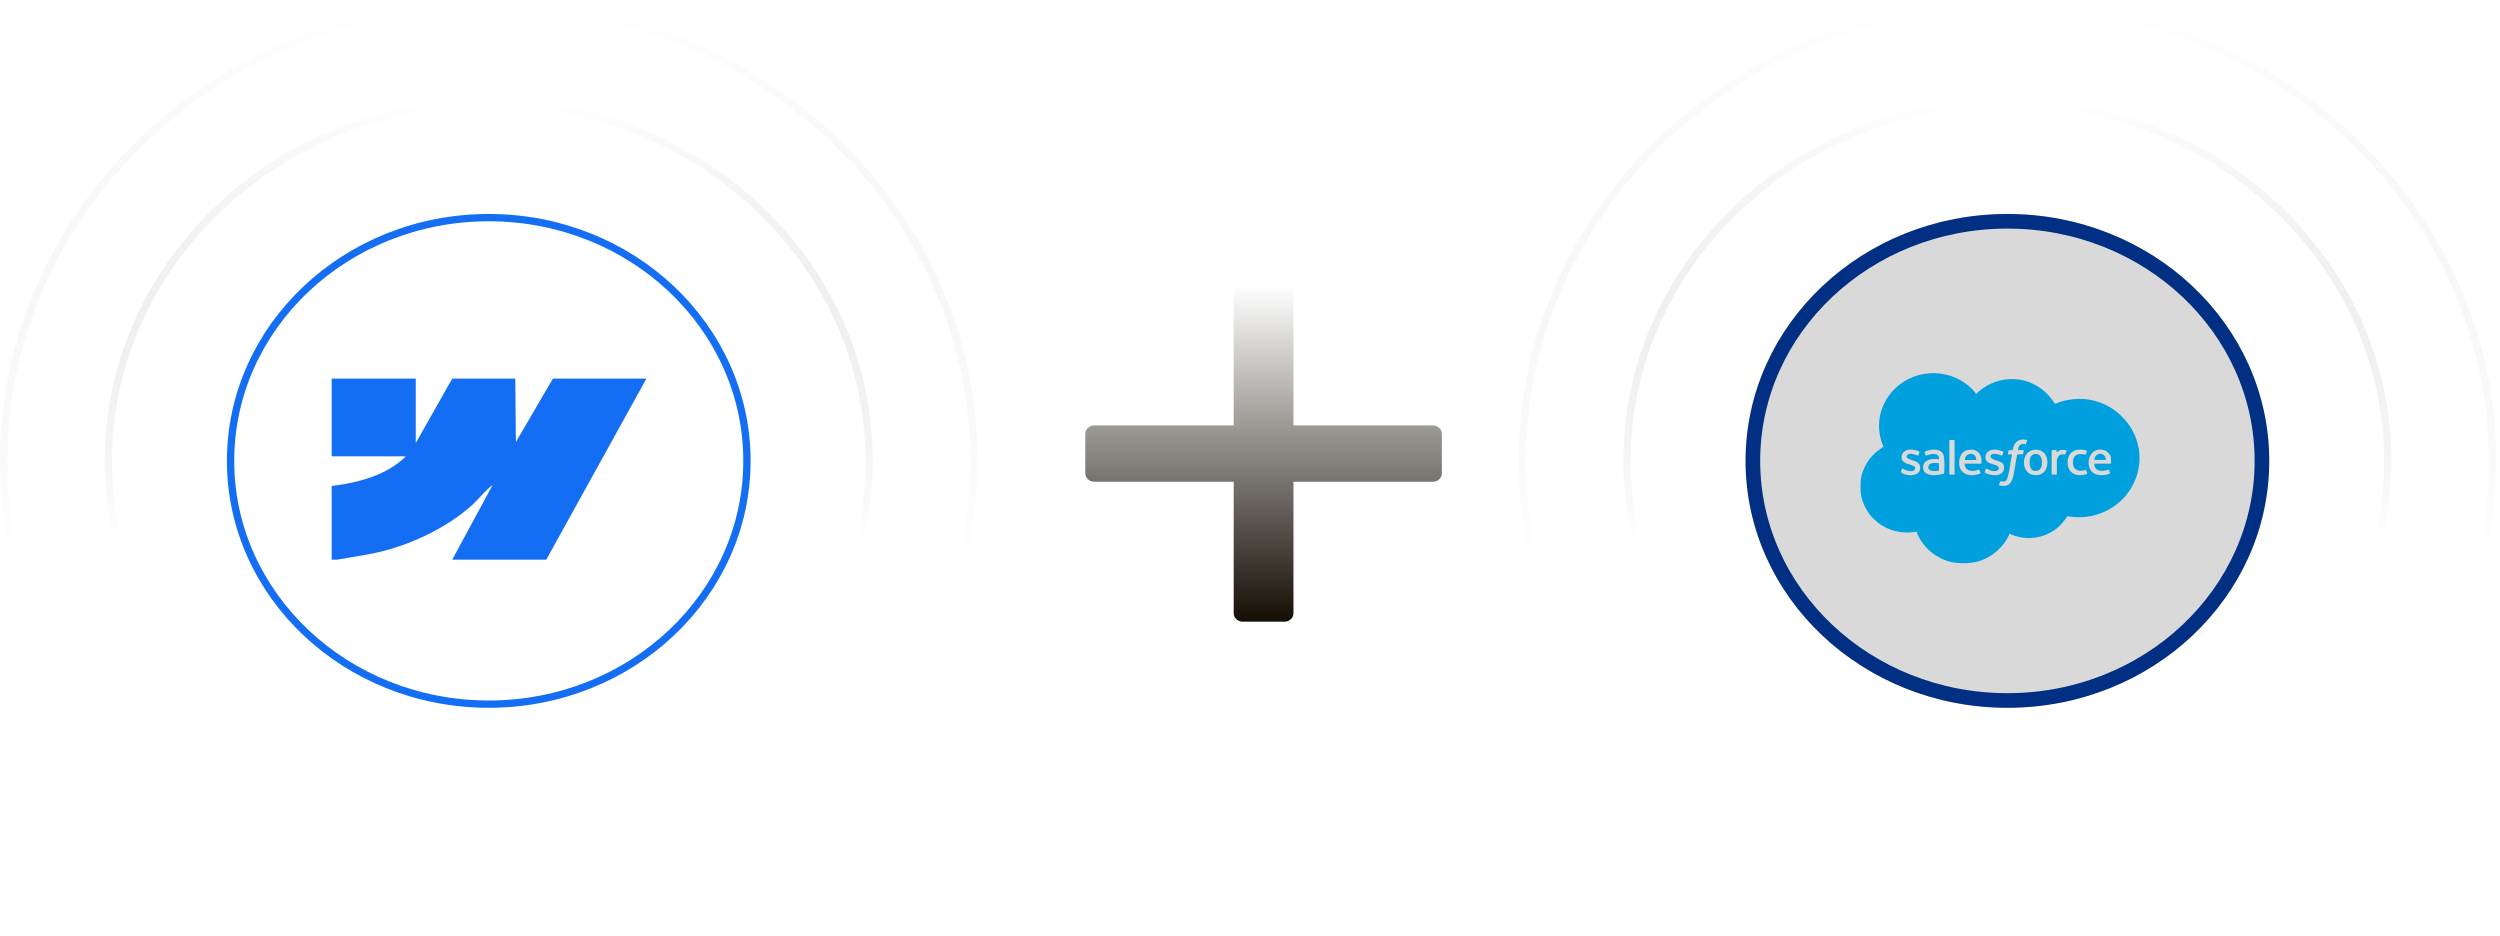
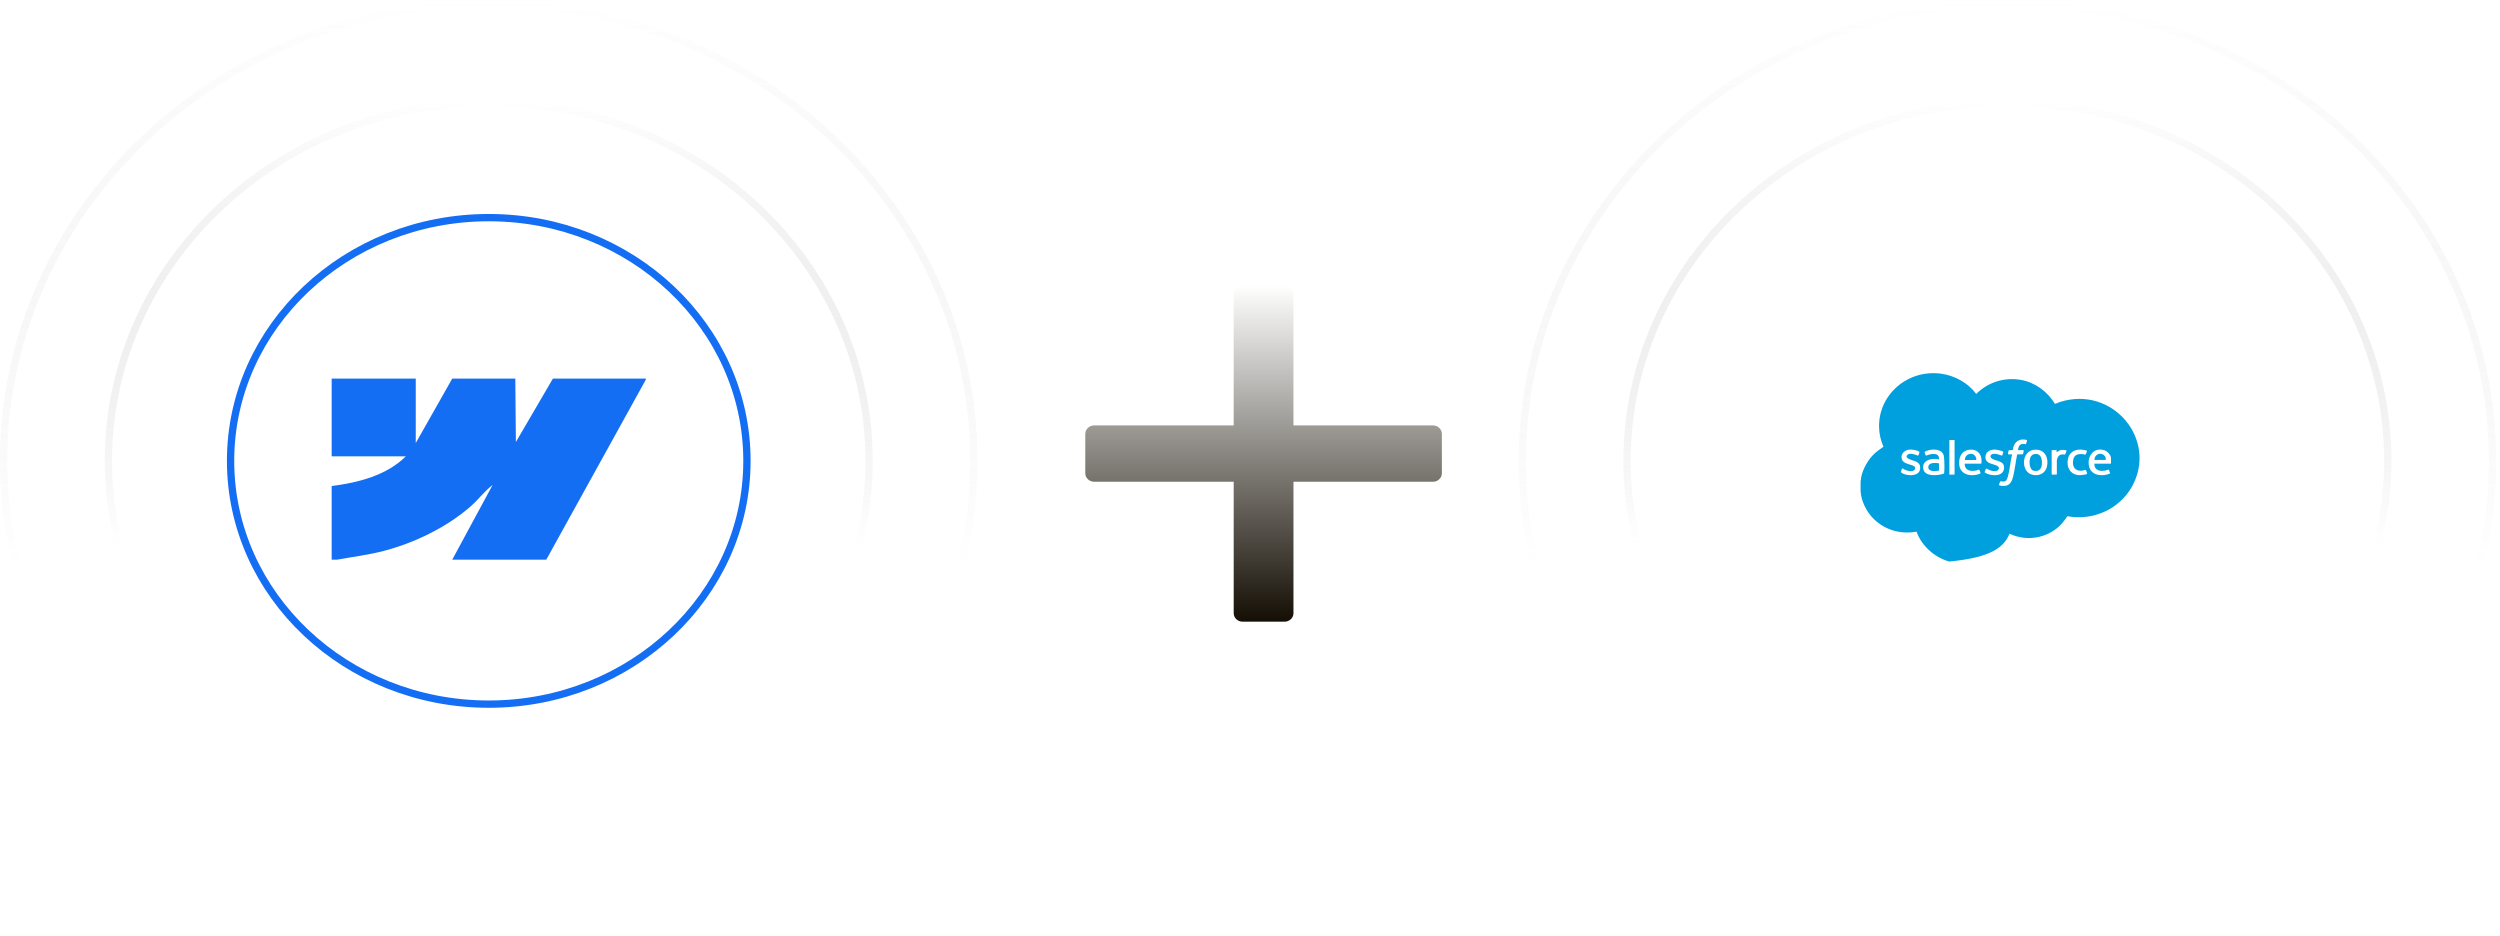
<svg xmlns="http://www.w3.org/2000/svg" width="171" height="64" viewBox="0 0 171 64" fill="none">
  <path opacity="0.2" d="M33.431 0.25C51.77 0.25 66.612 14.266 66.612 31.524C66.612 48.783 51.77 62.799 33.431 62.799C15.091 62.799 0.25 48.783 0.25 31.524C0.25 14.266 15.091 0.25 33.431 0.25Z" fill="url(#paint0_linear_2087_5337)" stroke="url(#paint1_linear_2087_5337)" stroke-width="0.5" />
  <path opacity="0.4" d="M33.432 7.005C47.815 7.006 59.448 17.997 59.448 31.525C59.448 45.053 47.814 56.043 33.432 56.044C19.049 56.044 7.414 45.053 7.414 31.525C7.414 17.997 19.049 7.005 33.432 7.005Z" fill="url(#paint2_linear_2087_5337)" stroke="url(#paint3_linear_2087_5337)" stroke-width="0.5" />
  <g filter="url(#filter0_i_2087_5337)">
    <ellipse cx="33.431" cy="31.524" rx="17.91" ry="16.888" fill="white" />
  </g>
  <path d="M33.431 14.886C43.198 14.886 51.091 22.349 51.091 31.524C51.091 40.699 43.198 48.163 33.431 48.163C23.664 48.162 15.771 40.699 15.771 31.524C15.772 22.349 23.664 14.886 33.431 14.886Z" stroke="#146EF4" stroke-width="0.5" />
  <path d="M37.82 25.895L35.286 30.234L35.247 25.895H30.934L28.438 30.303V25.895H22.686V31.213H27.756C26.481 32.496 24.512 33.02 22.686 33.242V38.28H23.064C24.126 38.086 25.197 37.958 26.242 37.685C28.386 37.125 30.562 36.057 32.185 34.643C32.721 34.177 33.134 33.597 33.695 33.171L30.934 38.28H37.366L44.177 25.965V25.895H37.82Z" fill="#146EF4" />
  <path opacity="0.2" d="M137.306 0.25C155.646 0.25 170.488 14.266 170.488 31.524C170.488 48.783 155.646 62.799 137.306 62.799C118.967 62.799 104.125 48.783 104.125 31.524C104.126 14.266 118.967 0.25 137.306 0.25Z" fill="url(#paint4_linear_2087_5337)" stroke="url(#paint5_linear_2087_5337)" stroke-width="0.5" />
  <path opacity="0.4" d="M137.306 7.005C151.689 7.006 163.323 17.997 163.323 31.525C163.323 45.053 151.689 56.043 137.306 56.044C122.923 56.044 111.289 45.053 111.289 31.525C111.289 17.997 122.923 7.005 137.306 7.005Z" fill="url(#paint6_linear_2087_5337)" stroke="url(#paint7_linear_2087_5337)" stroke-width="0.5" />
  <g filter="url(#filter1_i_2087_5337)">
-     <ellipse cx="137.306" cy="31.524" rx="17.91" ry="16.888" fill="#D9D9D9" />
-   </g>
-   <path d="M137.306 15.136C146.949 15.136 154.716 22.5 154.716 31.524C154.716 40.548 146.949 47.913 137.306 47.913C127.663 47.912 119.897 40.547 119.897 31.524C119.897 22.501 127.663 15.136 137.306 15.136Z" stroke="#012F83" />
+     </g>
  <g clip-path="url(#clip0_2087_5337)">
    <path d="M127.277 32.883H127.258V33.684H127.277C127.263 33.441 127.263 33.127 127.277 32.883Z" fill="#47BBE8" />
-     <path d="M127.277 33.684C127.308 34.253 127.645 34.926 128.025 35.351C128.794 36.208 129.939 36.578 131.09 36.365C131.444 37.338 132.306 38.119 133.323 38.408C133.871 38.564 134.73 38.563 135.278 38.408C136.24 38.136 137.076 37.411 137.453 36.508C138.516 37.003 139.765 36.865 140.679 36.144C140.979 35.907 141.198 35.618 141.412 35.308C143.164 35.636 144.944 34.83 145.805 33.321C147.644 30.097 144.498 26.327 140.88 27.503C140.814 27.525 140.596 27.63 140.552 27.616C140.056 26.794 139.214 26.161 138.239 25.986C137.094 25.782 135.983 26.147 135.171 26.944C134.63 26.199 133.712 25.691 132.783 25.562C130.301 25.219 128.189 27.28 128.573 29.698C128.619 29.994 128.712 30.282 128.827 30.558C128.552 30.748 128.277 30.941 128.053 31.188C127.663 31.619 127.308 32.304 127.277 32.883C127.263 33.126 127.263 33.441 127.277 33.684V33.684ZM130.985 31.959C130.893 31.749 130.21 31.796 130.088 31.411C129.975 31.056 130.268 30.781 130.616 30.752C130.755 30.74 131.194 30.794 131.281 30.905C131.313 30.945 131.223 31.162 131.193 31.169C131.015 31.094 130.635 30.955 130.474 31.106C130.196 31.366 130.893 31.495 131.037 31.561C131.278 31.674 131.367 31.825 131.333 32.088C131.271 32.584 130.514 32.568 130.163 32.394C129.932 32.279 130.054 32.246 130.102 32.045C130.183 32.041 130.241 32.11 130.312 32.139C130.475 32.204 130.743 32.279 130.904 32.18C130.978 32.135 131.02 32.039 130.985 31.958L130.985 31.959ZM131.729 31.17C131.693 30.994 131.541 30.936 131.761 30.847C132.146 30.69 132.835 30.676 132.955 31.17C133.002 31.364 133.011 32.123 132.983 32.328C132.974 32.394 132.96 32.393 132.901 32.412C132.532 32.533 131.706 32.606 131.569 32.136C131.384 31.502 132.128 31.29 132.626 31.425C132.675 30.898 132.044 31.04 131.729 31.17ZM137.335 32.614C137.475 32.138 137.5 31.591 137.621 31.107C137.623 31.069 137.621 31.083 137.593 31.079C137.538 31.071 137.375 31.098 137.348 31.062C137.333 31.041 137.387 30.841 137.394 30.799L137.675 30.786C137.724 30.249 138.095 29.95 138.649 30.096C138.661 30.2 138.589 30.287 138.574 30.386C138.208 30.299 138.067 30.446 138.032 30.788C138.127 30.805 138.316 30.765 138.397 30.788C138.452 30.804 138.38 31.021 138.37 31.072L137.977 31.081C137.872 31.565 137.823 32.078 137.708 32.559C137.641 32.843 137.53 33.159 137.195 33.225C137.121 33.24 136.738 33.252 136.729 33.166C136.727 33.153 136.808 32.929 136.819 32.922C136.84 32.909 137.055 32.972 137.17 32.909C137.256 32.862 137.309 32.703 137.335 32.614V32.614ZM140.67 30.788C140.676 30.794 140.665 30.907 140.67 30.933L140.9 30.802C140.965 30.755 141.347 30.763 141.357 30.833C141.359 30.846 141.262 31.082 141.25 31.09C141.239 31.096 141.068 31.076 141.005 31.087C140.863 31.112 140.778 31.2 140.73 31.329C140.722 31.352 140.688 31.458 140.688 31.471V32.437C140.688 32.439 140.662 32.464 140.66 32.464H140.361C140.359 32.464 140.333 32.439 140.333 32.437V30.815C140.333 30.813 140.359 30.788 140.361 30.788C140.405 30.788 140.659 30.777 140.67 30.788H140.67ZM144.392 31.689C144.392 31.692 144.366 31.717 144.364 31.717H143.251C143.253 32.165 143.612 32.258 144.004 32.186C144.049 32.177 144.225 32.112 144.243 32.125L144.337 32.38C143.866 32.605 143.106 32.554 142.92 31.994C142.694 31.319 143.15 30.546 143.943 30.798C144.145 30.862 144.393 31.131 144.393 31.343V31.689L144.392 31.689ZM142.745 30.825C142.761 30.843 142.677 31.085 142.64 31.096C142.599 31.108 142.51 31.065 142.456 31.061C142.063 31.034 141.835 31.131 141.794 31.546C141.739 32.116 142.147 32.313 142.661 32.137C142.682 32.143 142.775 32.386 142.757 32.41C142.713 32.47 142.3 32.506 142.212 32.501C141.607 32.467 141.338 31.966 141.442 31.421C141.564 30.78 142.173 30.644 142.745 30.825V30.825ZM140.002 31.95C139.881 32.398 139.451 32.582 139.005 32.473C138.206 32.279 138.229 30.776 139.226 30.756C139.908 30.742 140.154 31.383 140.002 31.95V31.95ZM137.078 32.036C137.026 32.643 136.134 32.577 135.753 32.315C135.74 32.294 135.822 32.055 135.856 32.046C135.879 32.039 136.079 32.155 136.133 32.173C136.295 32.227 136.587 32.284 136.694 32.117C136.877 31.831 136.253 31.764 136.08 31.678C135.961 31.619 135.834 31.51 135.811 31.376C135.733 30.925 136.117 30.723 136.526 30.752C136.603 30.757 136.987 30.85 137.019 30.9C137.051 30.948 136.95 31.107 136.947 31.17C136.75 31.111 136.574 31.02 136.358 31.043C136.156 31.064 136.064 31.244 136.249 31.368C136.54 31.561 137.124 31.505 137.078 32.036ZM135.526 31.717H134.385C134.379 32.264 134.964 32.286 135.365 32.119C135.399 32.127 135.48 32.373 135.468 32.389C134.881 32.633 134.079 32.517 134.011 31.78C133.97 31.34 134.129 30.867 134.623 30.774C135.275 30.651 135.618 31.128 135.526 31.717ZM133.693 32.464H133.337V30.123C133.337 30.121 133.363 30.095 133.365 30.095H133.665C133.667 30.095 133.693 30.121 133.693 30.123V32.464Z" fill="#00A0DF" />
+     <path d="M127.277 33.684C127.308 34.253 127.645 34.926 128.025 35.351C128.794 36.208 129.939 36.578 131.09 36.365C131.444 37.338 132.306 38.119 133.323 38.408C136.24 38.136 137.076 37.411 137.453 36.508C138.516 37.003 139.765 36.865 140.679 36.144C140.979 35.907 141.198 35.618 141.412 35.308C143.164 35.636 144.944 34.83 145.805 33.321C147.644 30.097 144.498 26.327 140.88 27.503C140.814 27.525 140.596 27.63 140.552 27.616C140.056 26.794 139.214 26.161 138.239 25.986C137.094 25.782 135.983 26.147 135.171 26.944C134.63 26.199 133.712 25.691 132.783 25.562C130.301 25.219 128.189 27.28 128.573 29.698C128.619 29.994 128.712 30.282 128.827 30.558C128.552 30.748 128.277 30.941 128.053 31.188C127.663 31.619 127.308 32.304 127.277 32.883C127.263 33.126 127.263 33.441 127.277 33.684V33.684ZM130.985 31.959C130.893 31.749 130.21 31.796 130.088 31.411C129.975 31.056 130.268 30.781 130.616 30.752C130.755 30.74 131.194 30.794 131.281 30.905C131.313 30.945 131.223 31.162 131.193 31.169C131.015 31.094 130.635 30.955 130.474 31.106C130.196 31.366 130.893 31.495 131.037 31.561C131.278 31.674 131.367 31.825 131.333 32.088C131.271 32.584 130.514 32.568 130.163 32.394C129.932 32.279 130.054 32.246 130.102 32.045C130.183 32.041 130.241 32.11 130.312 32.139C130.475 32.204 130.743 32.279 130.904 32.18C130.978 32.135 131.02 32.039 130.985 31.958L130.985 31.959ZM131.729 31.17C131.693 30.994 131.541 30.936 131.761 30.847C132.146 30.69 132.835 30.676 132.955 31.17C133.002 31.364 133.011 32.123 132.983 32.328C132.974 32.394 132.96 32.393 132.901 32.412C132.532 32.533 131.706 32.606 131.569 32.136C131.384 31.502 132.128 31.29 132.626 31.425C132.675 30.898 132.044 31.04 131.729 31.17ZM137.335 32.614C137.475 32.138 137.5 31.591 137.621 31.107C137.623 31.069 137.621 31.083 137.593 31.079C137.538 31.071 137.375 31.098 137.348 31.062C137.333 31.041 137.387 30.841 137.394 30.799L137.675 30.786C137.724 30.249 138.095 29.95 138.649 30.096C138.661 30.2 138.589 30.287 138.574 30.386C138.208 30.299 138.067 30.446 138.032 30.788C138.127 30.805 138.316 30.765 138.397 30.788C138.452 30.804 138.38 31.021 138.37 31.072L137.977 31.081C137.872 31.565 137.823 32.078 137.708 32.559C137.641 32.843 137.53 33.159 137.195 33.225C137.121 33.24 136.738 33.252 136.729 33.166C136.727 33.153 136.808 32.929 136.819 32.922C136.84 32.909 137.055 32.972 137.17 32.909C137.256 32.862 137.309 32.703 137.335 32.614V32.614ZM140.67 30.788C140.676 30.794 140.665 30.907 140.67 30.933L140.9 30.802C140.965 30.755 141.347 30.763 141.357 30.833C141.359 30.846 141.262 31.082 141.25 31.09C141.239 31.096 141.068 31.076 141.005 31.087C140.863 31.112 140.778 31.2 140.73 31.329C140.722 31.352 140.688 31.458 140.688 31.471V32.437C140.688 32.439 140.662 32.464 140.66 32.464H140.361C140.359 32.464 140.333 32.439 140.333 32.437V30.815C140.333 30.813 140.359 30.788 140.361 30.788C140.405 30.788 140.659 30.777 140.67 30.788H140.67ZM144.392 31.689C144.392 31.692 144.366 31.717 144.364 31.717H143.251C143.253 32.165 143.612 32.258 144.004 32.186C144.049 32.177 144.225 32.112 144.243 32.125L144.337 32.38C143.866 32.605 143.106 32.554 142.92 31.994C142.694 31.319 143.15 30.546 143.943 30.798C144.145 30.862 144.393 31.131 144.393 31.343V31.689L144.392 31.689ZM142.745 30.825C142.761 30.843 142.677 31.085 142.64 31.096C142.599 31.108 142.51 31.065 142.456 31.061C142.063 31.034 141.835 31.131 141.794 31.546C141.739 32.116 142.147 32.313 142.661 32.137C142.682 32.143 142.775 32.386 142.757 32.41C142.713 32.47 142.3 32.506 142.212 32.501C141.607 32.467 141.338 31.966 141.442 31.421C141.564 30.78 142.173 30.644 142.745 30.825V30.825ZM140.002 31.95C139.881 32.398 139.451 32.582 139.005 32.473C138.206 32.279 138.229 30.776 139.226 30.756C139.908 30.742 140.154 31.383 140.002 31.95V31.95ZM137.078 32.036C137.026 32.643 136.134 32.577 135.753 32.315C135.74 32.294 135.822 32.055 135.856 32.046C135.879 32.039 136.079 32.155 136.133 32.173C136.295 32.227 136.587 32.284 136.694 32.117C136.877 31.831 136.253 31.764 136.08 31.678C135.961 31.619 135.834 31.51 135.811 31.376C135.733 30.925 136.117 30.723 136.526 30.752C136.603 30.757 136.987 30.85 137.019 30.9C137.051 30.948 136.95 31.107 136.947 31.17C136.75 31.111 136.574 31.02 136.358 31.043C136.156 31.064 136.064 31.244 136.249 31.368C136.54 31.561 137.124 31.505 137.078 32.036ZM135.526 31.717H134.385C134.379 32.264 134.964 32.286 135.365 32.119C135.399 32.127 135.48 32.373 135.468 32.389C134.881 32.633 134.079 32.517 134.011 31.78C133.97 31.34 134.129 30.867 134.623 30.774C135.275 30.651 135.618 31.128 135.526 31.717ZM133.693 32.464H133.337V30.123C133.337 30.121 133.363 30.095 133.365 30.095H133.665C133.667 30.095 133.693 30.121 133.693 30.123V32.464Z" fill="#00A0DF" />
    <path d="M132.579 31.68C132.351 31.659 131.906 31.62 131.896 31.945C131.884 32.295 132.4 32.226 132.626 32.19V31.708C132.626 31.698 132.595 31.68 132.579 31.68V31.68Z" fill="#00A1DF" />
    <path d="M134.403 31.462H135.161C135.197 31.462 135.169 31.341 135.162 31.315C135.038 30.866 134.374 31.009 134.403 31.462Z" fill="#01A1DF" />
    <path d="M143.279 31.334C143.272 31.357 143.242 31.461 143.279 31.461H144.037C144.077 30.983 143.411 30.873 143.279 31.334Z" fill="#01A1DF" />
    <path d="M139.242 31.05C139.106 31.05 138.988 31.105 138.914 31.219C138.765 31.45 138.775 32.131 139.116 32.201C139.431 32.265 139.629 32.1 139.659 31.799C139.691 31.49 139.654 31.049 139.242 31.05V31.05Z" fill="#00A0DF" />
  </g>
  <path d="M98.008 29.097H88.472V20.105C88.472 19.784 88.196 19.524 87.856 19.524H85C84.66 19.524 84.384 19.784 84.384 20.105V29.097H74.849C74.509 29.097 74.233 29.357 74.233 29.678V32.371C74.233 32.692 74.509 32.952 74.849 32.952H84.385V41.944C84.385 42.265 84.661 42.524 85.001 42.524H87.857C88.197 42.524 88.473 42.265 88.473 41.944V32.952H98.009C98.349 32.952 98.624 32.692 98.624 32.371V29.678C98.624 29.357 98.349 29.097 98.009 29.097H98.008Z" fill="url(#paint8_linear_2087_5337)" />
  <defs>
    <filter id="filter0_i_2087_5337" x="15.521" y="14.636" width="35.819" height="33.776" filterUnits="userSpaceOnUse" color-interpolation-filters="sRGB">
      <feFlood flood-opacity="0" result="BackgroundImageFix" />
      <feBlend mode="normal" in="SourceGraphic" in2="BackgroundImageFix" result="shape" />
      <feColorMatrix in="SourceAlpha" type="matrix" values="0 0 0 0 0 0 0 0 0 0 0 0 0 0 0 0 0 0 127 0" result="hardAlpha" />
      <feOffset />
      <feGaussianBlur stdDeviation="3" />
      <feComposite in2="hardAlpha" operator="arithmetic" k2="-1" k3="1" />
      <feColorMatrix type="matrix" values="0 0 0 0 0.078 0 0 0 0 0.431 0 0 0 0 0.957 0 0 0 1 0" />
      <feBlend mode="normal" in2="shape" result="effect1_innerShadow_2087_5337" />
    </filter>
    <filter id="filter1_i_2087_5337" x="119.397" y="14.636" width="35.819" height="33.776" filterUnits="userSpaceOnUse" color-interpolation-filters="sRGB">
      <feFlood flood-opacity="0" result="BackgroundImageFix" />
      <feBlend mode="normal" in="SourceGraphic" in2="BackgroundImageFix" result="shape" />
      <feColorMatrix in="SourceAlpha" type="matrix" values="0 0 0 0 0 0 0 0 0 0 0 0 0 0 0 0 0 0 127 0" result="hardAlpha" />
      <feMorphology radius="2" operator="erode" in="SourceAlpha" result="effect1_innerShadow_2087_5337" />
      <feOffset />
      <feGaussianBlur stdDeviation="2" />
      <feComposite in2="hardAlpha" operator="arithmetic" k2="-1" k3="1" />
      <feColorMatrix type="matrix" values="0 0 0 0 0 0 0 0 0 0.604 0 0 0 0 0.863 0 0 0 1 0" />
      <feBlend mode="normal" in2="shape" result="effect1_innerShadow_2087_5337" />
    </filter>
    <linearGradient id="paint0_linear_2087_5337" x1="33.431" y1="0" x2="33.431" y2="63.049" gradientUnits="userSpaceOnUse">
      <stop stop-color="white" stop-opacity="0.4" />
      <stop offset="1" stop-color="white" stop-opacity="0.1" />
    </linearGradient>
    <linearGradient id="paint1_linear_2087_5337" x1="33.431" y1="0" x2="33.431" y2="63.049" gradientUnits="userSpaceOnUse">
      <stop stop-color="white" />
      <stop offset="0.615" stop-color="#666666" stop-opacity="0" />
    </linearGradient>
    <linearGradient id="paint2_linear_2087_5337" x1="33.431" y1="6.755" x2="33.431" y2="56.294" gradientUnits="userSpaceOnUse">
      <stop stop-color="white" stop-opacity="0.4" />
      <stop offset="1" stop-color="white" stop-opacity="0.1" />
    </linearGradient>
    <linearGradient id="paint3_linear_2087_5337" x1="33.431" y1="6.755" x2="33.431" y2="56.294" gradientUnits="userSpaceOnUse">
      <stop stop-color="white" />
      <stop offset="0.615" stop-color="#666666" stop-opacity="0" />
    </linearGradient>
    <linearGradient id="paint4_linear_2087_5337" x1="137.307" y1="0" x2="137.307" y2="63.049" gradientUnits="userSpaceOnUse">
      <stop stop-color="white" stop-opacity="0.4" />
      <stop offset="1" stop-color="white" stop-opacity="0.1" />
    </linearGradient>
    <linearGradient id="paint5_linear_2087_5337" x1="137.307" y1="0" x2="137.307" y2="63.049" gradientUnits="userSpaceOnUse">
      <stop stop-color="white" />
      <stop offset="0.615" stop-color="#666666" stop-opacity="0" />
    </linearGradient>
    <linearGradient id="paint6_linear_2087_5337" x1="137.306" y1="6.755" x2="137.306" y2="56.294" gradientUnits="userSpaceOnUse">
      <stop stop-color="white" stop-opacity="0.4" />
      <stop offset="1" stop-color="white" stop-opacity="0.1" />
    </linearGradient>
    <linearGradient id="paint7_linear_2087_5337" x1="137.306" y1="6.755" x2="137.306" y2="56.294" gradientUnits="userSpaceOnUse">
      <stop stop-color="white" />
      <stop offset="0.615" stop-color="#666666" stop-opacity="0" />
    </linearGradient>
    <linearGradient id="paint8_linear_2087_5337" x1="86.429" y1="19.524" x2="86.429" y2="42.524" gradientUnits="userSpaceOnUse">
      <stop stop-color="white" />
      <stop offset="1" stop-color="#140E04" />
    </linearGradient>
    <clipPath id="clip0_2087_5337">
      <rect width="19.089" height="13" fill="white" transform="translate(127.258 25.524)" />
    </clipPath>
  </defs>
</svg>